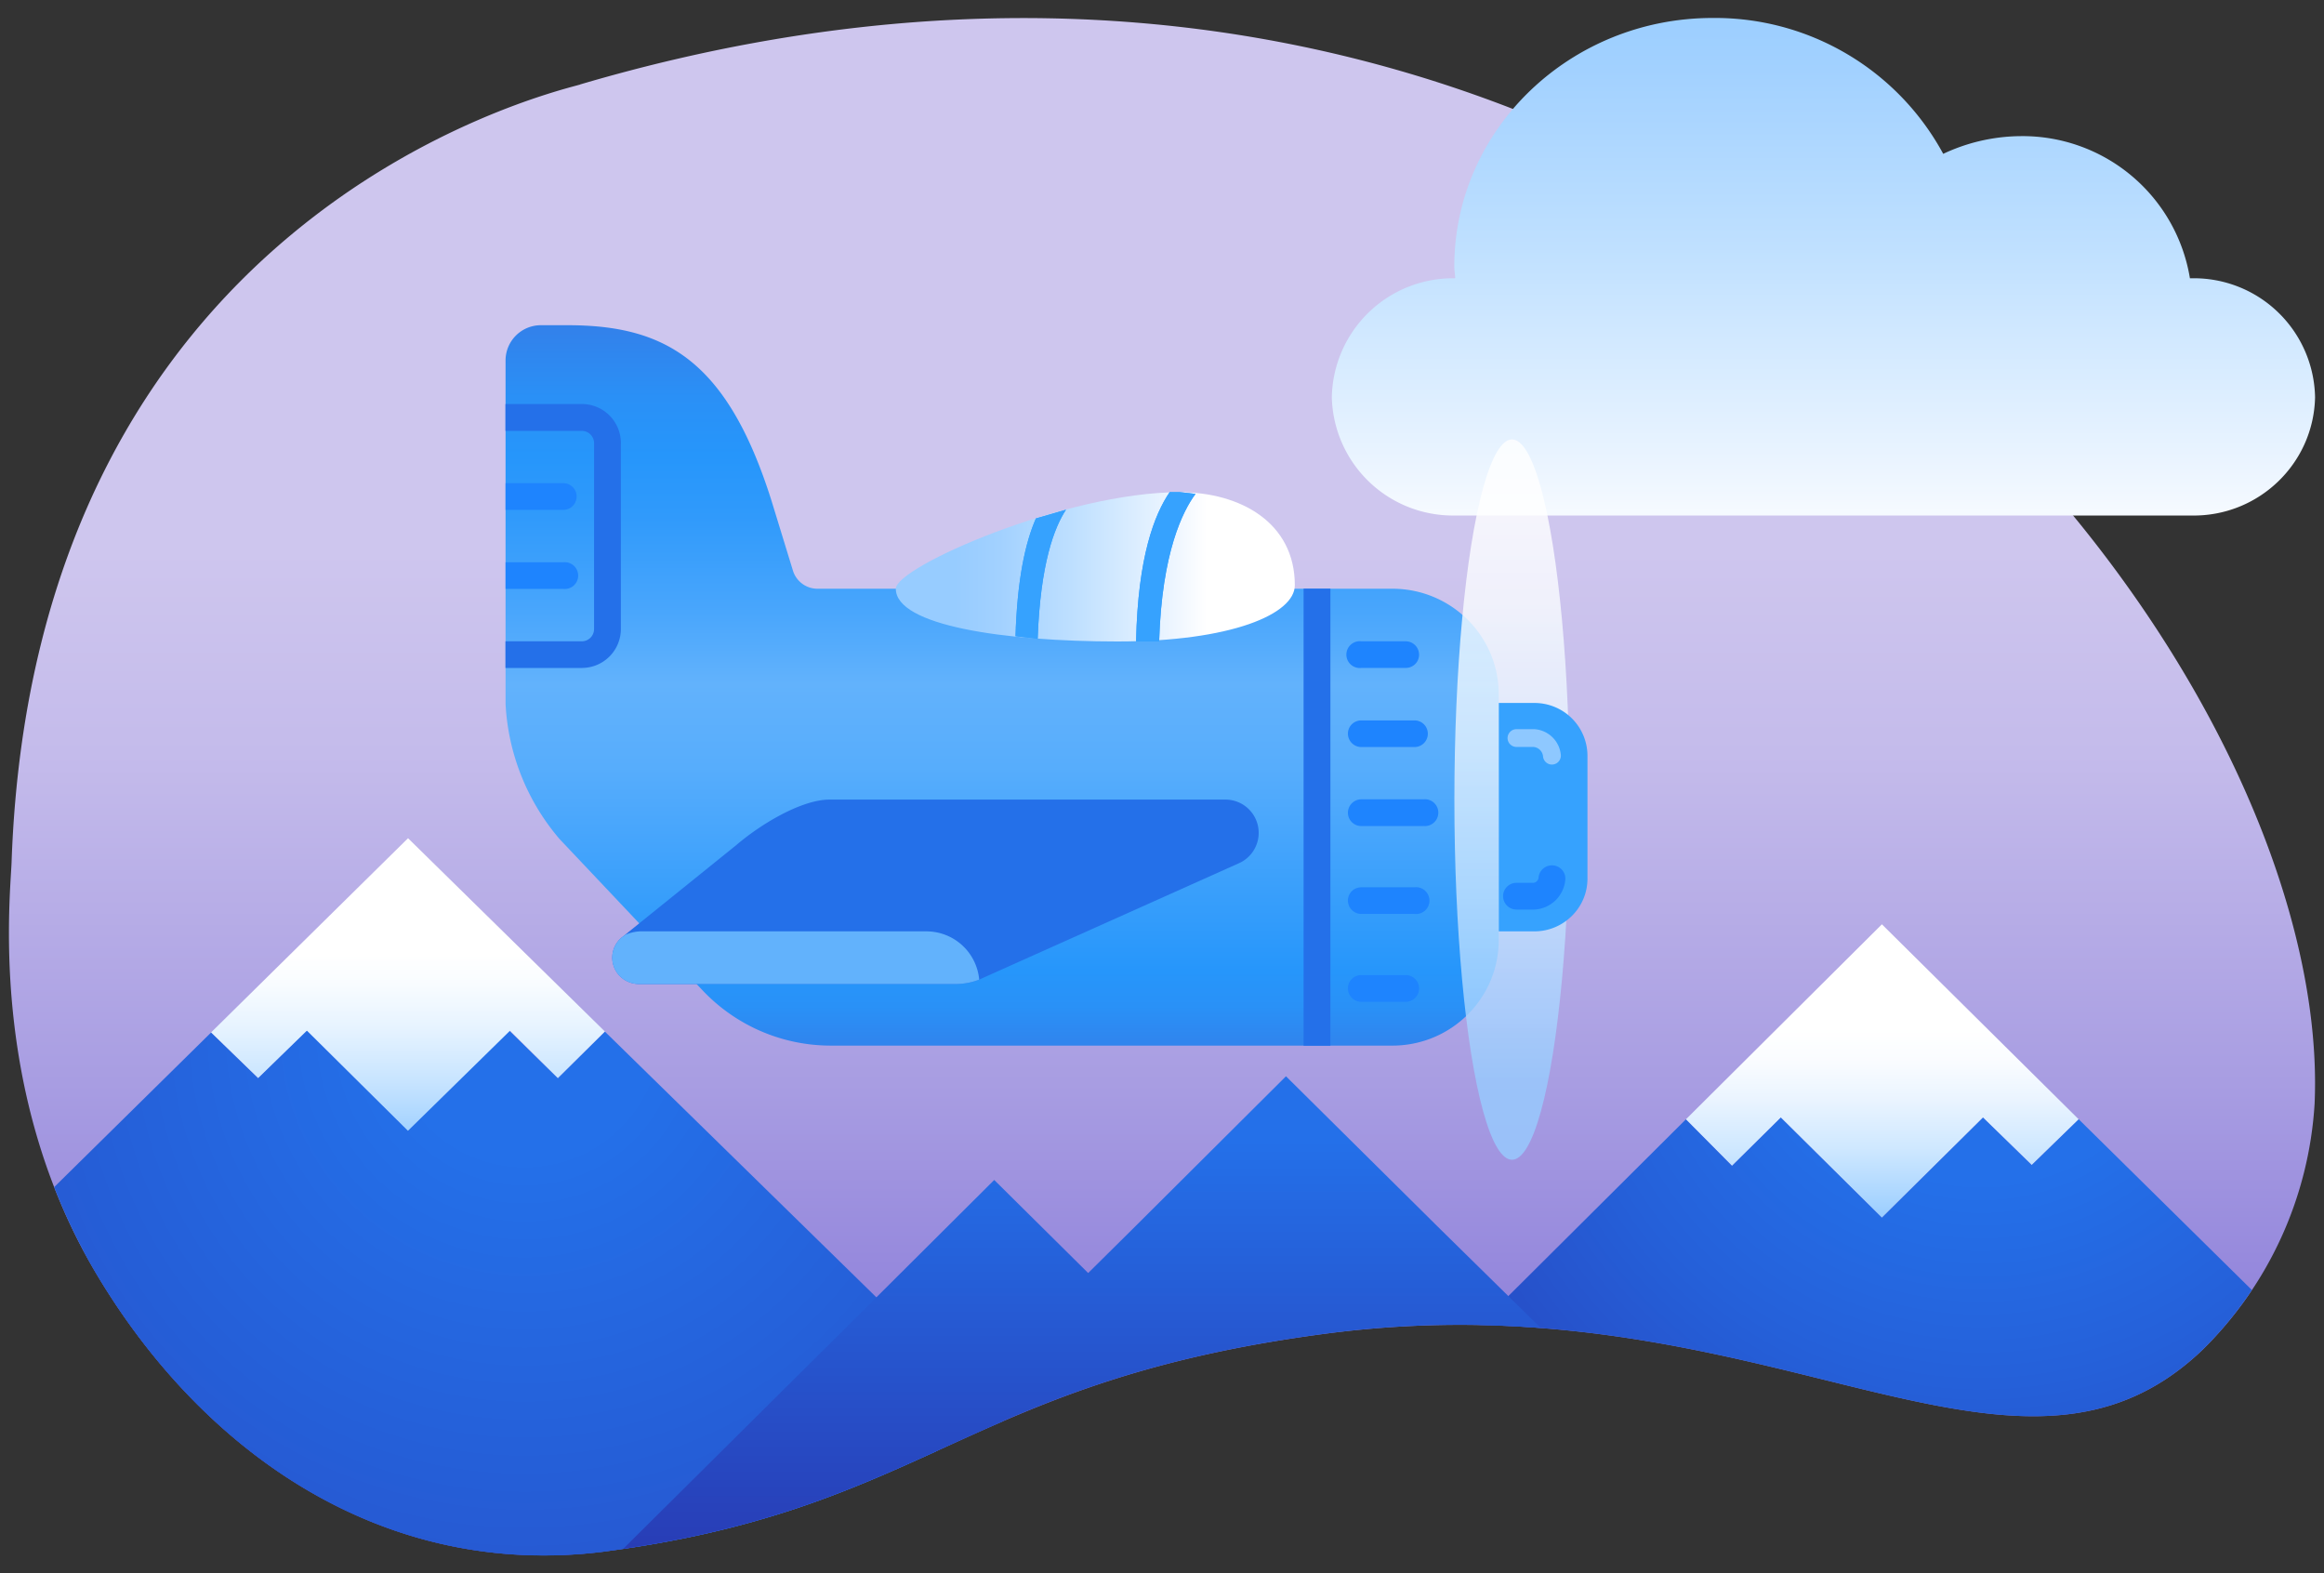
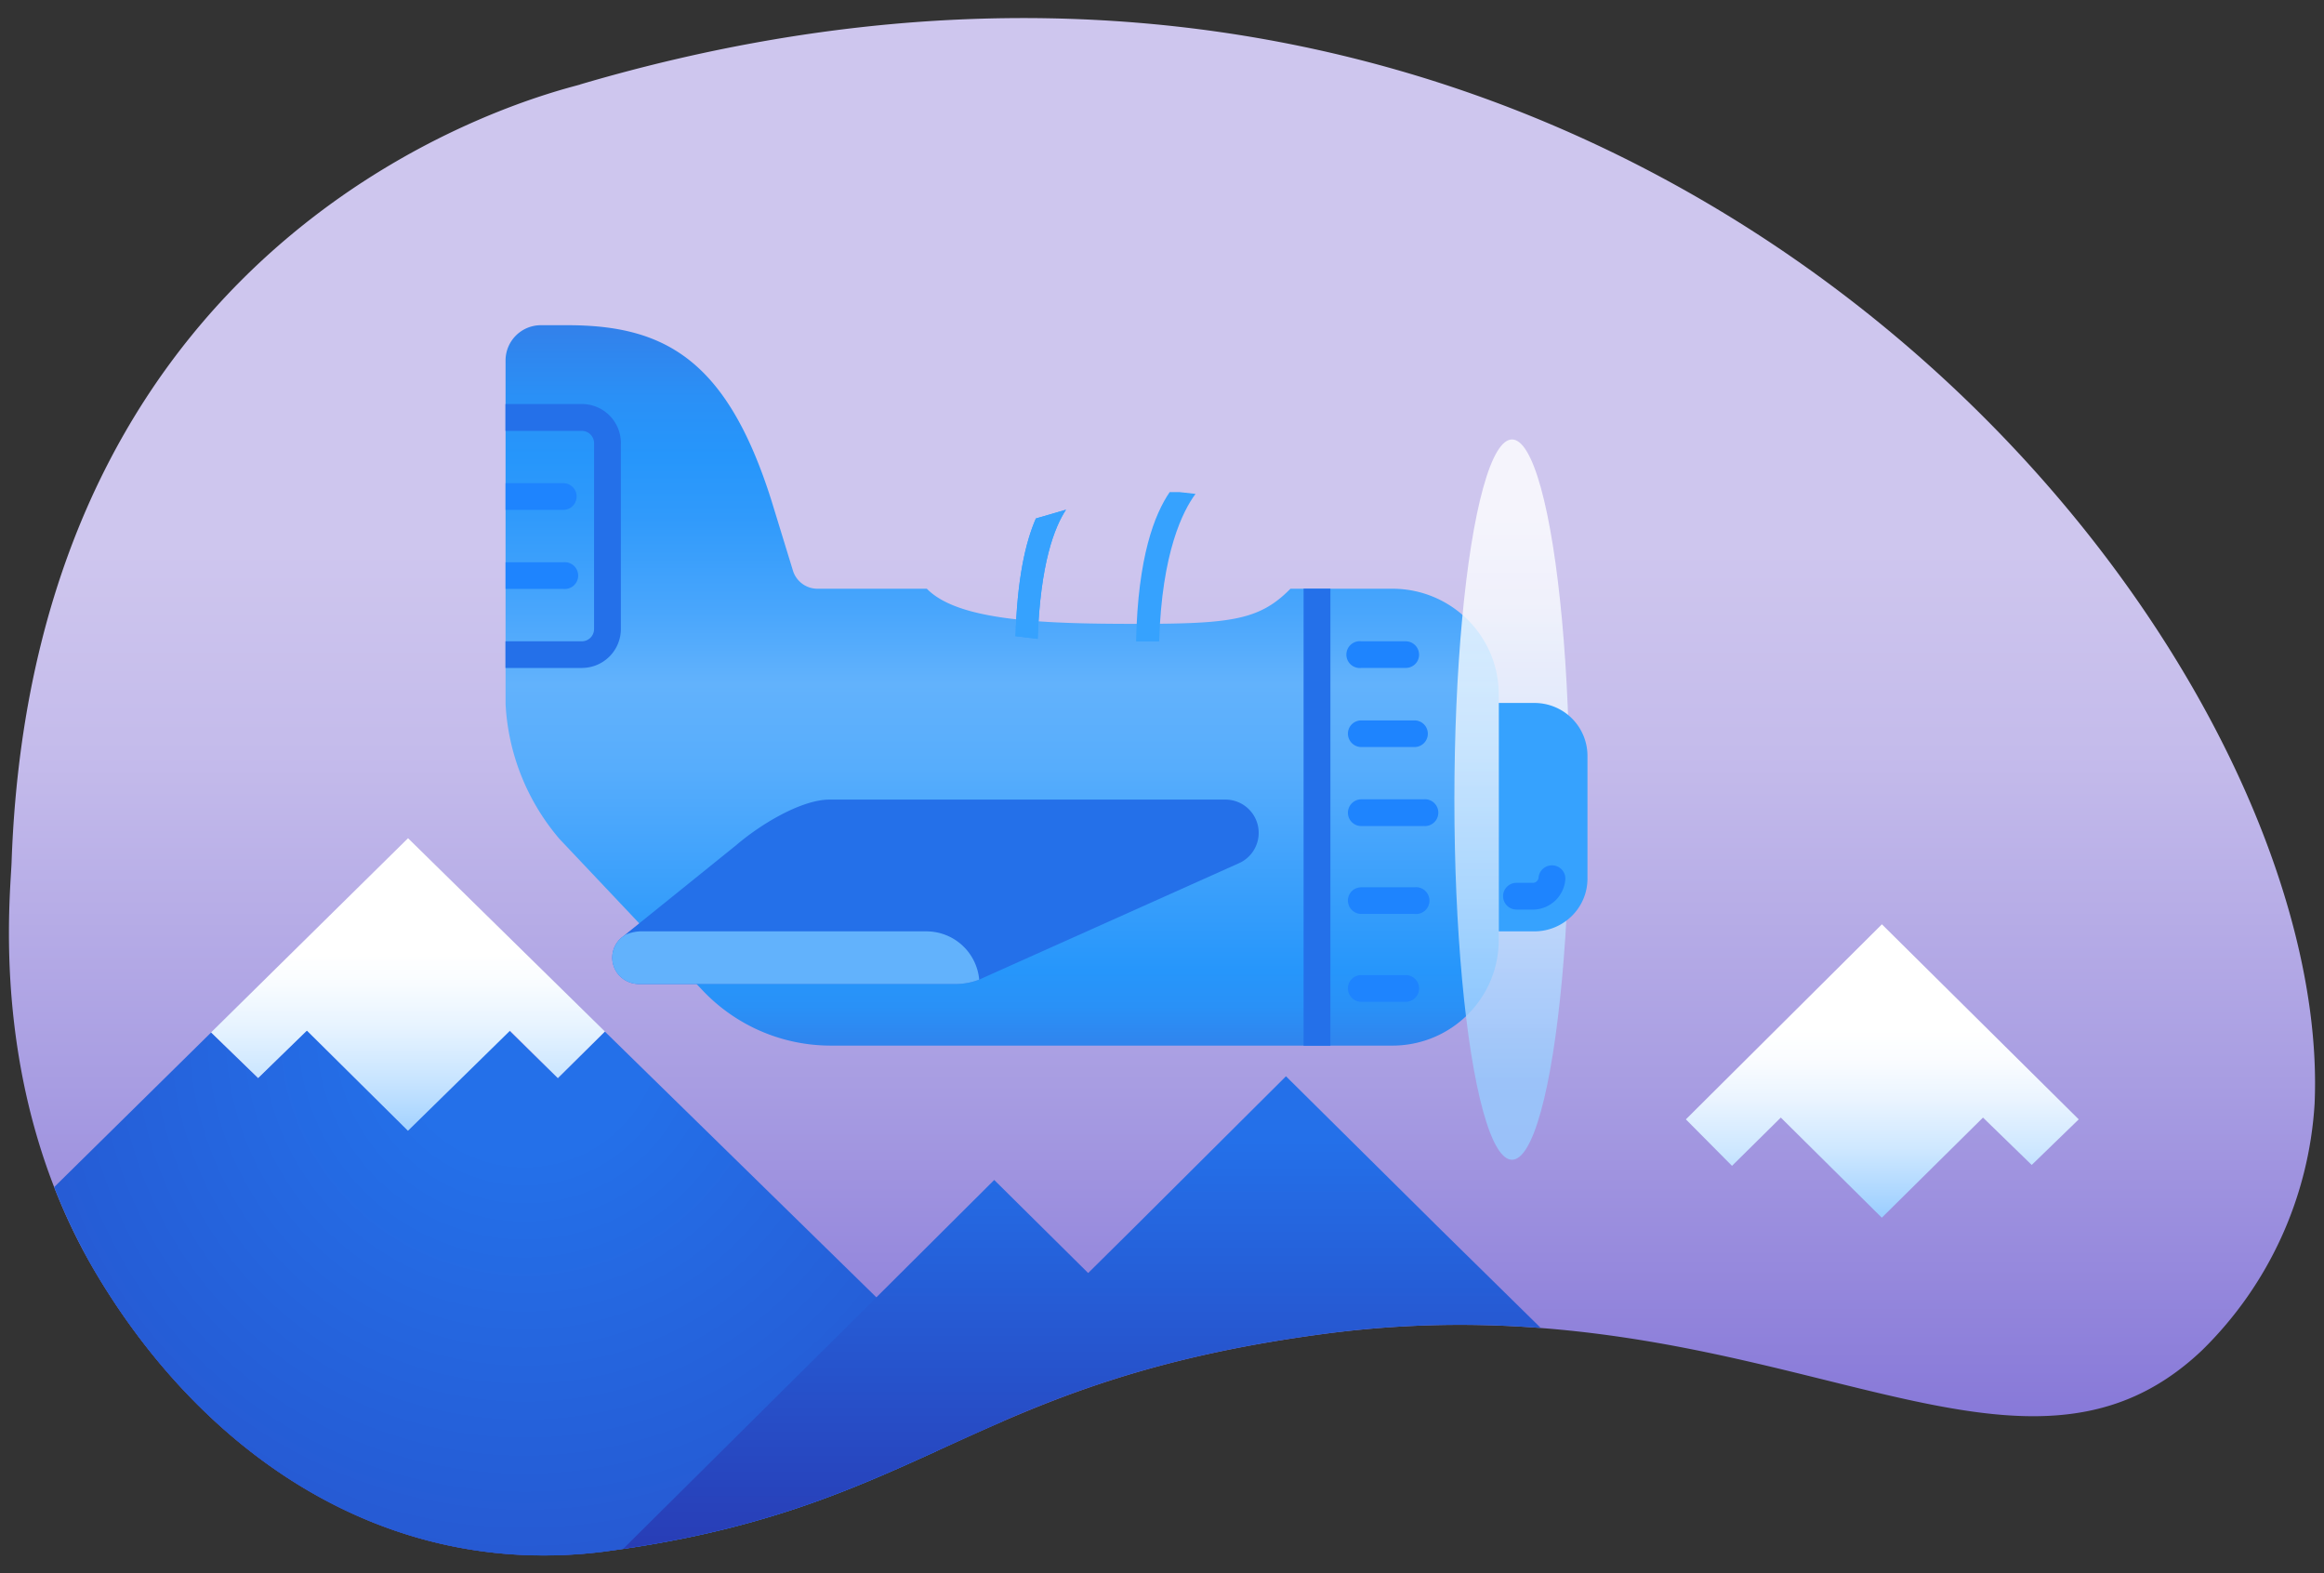
<svg xmlns="http://www.w3.org/2000/svg" baseProfile="basic" viewBox="0 0 260 176">
  <rect x="0" y="0" width="260" height="176" fill="#333333" stroke="none" />
  <linearGradient id="a" x1="130" x2="130" y1="362.97" y2="592.35" gradientTransform="translate(0 -384)" gradientUnits="userSpaceOnUse">
    <stop offset=".36" stop-color="#cec6ee" />
    <stop offset=".46" stop-color="#c4bbeb" />
    <stop offset=".62" stop-color="#a89de2" />
    <stop offset=".84" stop-color="#7c6cd5" />
    <stop offset="1" stop-color="#5845ca" />
  </linearGradient>
  <path fill="url(#a)" d="M64.9 9.46C60.62 10.64 3.87 24.39 1.3 96.33c-.1 3.63-2.68 25.54 9.32 45.89 12 20.34 32.35 34.49 57.05 31.34 36.41-4.81 40.38-19.26 81.45-24.47 48.92-6.09 76 22.11 97.23 1.97a42.17 42.17 0 0 0 12.6-27.61c2.28-52.48-75.6-148.88-194.06-114z" />
  <radialGradient id="b" cx="11.54" cy="595.33" r="110.57" gradientTransform="matrix(.992 0 0 .983 .92 -378.03)" gradientUnits="userSpaceOnUse">
    <stop offset=".37" stop-color="#283db6" />
    <stop offset=".92" stop-color="#2470e9" />
  </radialGradient>
  <path fill="url(#b)" d="M67.67 173.56c17.11-2.26 27.06-6.65 37.06-11.2l-59.08-58.18-36.3 35.75c.4.76.83 1.53 1.27 2.29 12 20.34 32.35 34.49 57.05 31.34" />
  <linearGradient id="c" x1="210.59" x2="210.59" y1="460.39" y2="527.96" gradientTransform="translate(0 -384)" gradientUnits="userSpaceOnUse">
    <stop offset=".57" stop-color="#fff" />
    <stop offset=".63" stop-color="#f9fcff" />
    <stop offset=".69" stop-color="#eaf4ff" />
    <stop offset=".77" stop-color="#cfe8ff" />
    <stop offset=".85" stop-color="#abd6ff" />
    <stop offset=".89" stop-color="#97ccff" />
  </linearGradient>
  <path fill="url(#c)" d="m199.23 125.02 11.3 11.2 11.32-11.2 5.45 5.3 5.26-5.1-22.02-21.82-21.93 21.82 5.16 5.2 5.46-5.4" />
  <radialGradient id="d" cx="222.49" cy="495.87" r="115.62" gradientTransform="matrix(.992 0 0 .983 .92 -378.03)" gradientUnits="userSpaceOnUse">
    <stop offset=".2" stop-color="#2470e9" />
    <stop offset=".4" stop-color="#2560d9" />
    <stop offset=".75" stop-color="#283db6" />
  </radialGradient>
-   <path fill="url(#d)" d="M246.35 151.06a42.4 42.4 0 0 0 5.58-6.75l-19.37-19.1-5.26 5.12-5.45-5.31-11.31 11.2-11.31-11.2-5.46 5.4-5.16-5.2-23.13 23.02c38.83.72 62.13 20.6 80.87 2.82" />
  <radialGradient id="e" cx="58.25" cy="502.14" r="118.82" gradientTransform="matrix(.992 0 0 .983 .92 -378.03)" gradientUnits="userSpaceOnUse">
    <stop offset=".12" stop-color="#2470e9" />
    <stop offset="1" stop-color="#283db6" />
  </radialGradient>
  <path fill="url(#e)" d="M67.67 173.56C89 170.74 99.2 164.62 112.22 159l-44.55-43.6-5.26 5.2-5.45-5.3-11.31 11.2-11.41-11.2-5.36 5.3-5.26-5.1-17.56 17.3a65 65 0 0 0 4.56 9.43c12 20.34 32.35 34.49 57.05 31.34z" />
  <linearGradient id="f" x1="121.06" x2="121.06" y1="501.09" y2="562.66" gradientTransform="translate(0 -384)" gradientUnits="userSpaceOnUse">
    <stop offset=".17" stop-color="#2470e9" />
    <stop offset=".91" stop-color="#283db6" />
  </linearGradient>
  <path fill="url(#f)" d="m172.38 148.56-11.25-11.06-17.26-17.1-17.17 17.1-4.96 4.91L111.23 132l-17.17 17.1-24.33 24.16c34.5-5.08 39.12-19.06 79.4-24.17a115.4 115.4 0 0 1 23.25-.53" />
  <linearGradient id="g" x1="45.65" x2="45.65" y1="512.18" y2="474.69" gradientTransform="translate(0 -384)" gradientUnits="userSpaceOnUse">
    <stop offset="0" stop-color="#97ccff" />
    <stop offset=".02" stop-color="#9dcfff" />
    <stop offset=".19" stop-color="#c7e4ff" />
    <stop offset=".35" stop-color="#e6f3ff" />
    <stop offset=".48" stop-color="#f8fcff" />
    <stop offset=".57" stop-color="#fff" />
  </linearGradient>
  <path fill="url(#g)" d="m34.34 115.3 11.3 11.2 11.42-11.2 5.35 5.3 5.26-5.21-22.02-21.62-22.03 21.72 5.26 5.1 5.46-5.3z" />
  <linearGradient id="h" x1="204" x2="204" y1="364.62" y2="469.15" gradientTransform="translate(0 -384)" gradientUnits="userSpaceOnUse">
    <stop offset=".15" stop-color="#97ccff" />
    <stop offset=".26" stop-color="#a2d1ff" />
    <stop offset=".45" stop-color="#bfe0ff" />
    <stop offset=".7" stop-color="#eef6ff" />
    <stop offset=".78" stop-color="#fff" />
  </linearGradient>
-   <path fill="url(#h)" d="M245.2 31.13h-.2a18.97 18.97 0 0 0-19-15.9 20.6 20.6 0 0 0-8.6 1.98 29.03 29.03 0 0 0-25.8-15.2c-15.9 0-28.9 12.42-28.9 27.83 0 .4.1.9.1 1.29h-.1A13.56 13.56 0 0 0 149 44.45a13.56 13.56 0 0 0 13.7 13.22h82.5c7.47.12 13.64-5.79 13.8-13.22a13.56 13.56 0 0 0-13.8-13.32" />
  <linearGradient id="i" x1="112.12" x2="112.12" y1="532.65" y2="399.01" gradientTransform="translate(0 -384)" gradientUnits="userSpaceOnUse">
    <stop offset=".16" stop-color="#4e51c5" />
    <stop offset=".19" stop-color="#4167d7" />
    <stop offset=".23" stop-color="#3281eb" />
    <stop offset=".27" stop-color="#2991f7" />
    <stop offset=".3" stop-color="#2696fb" />
    <stop offset=".47" stop-color="#57adfc" />
    <stop offset=".54" stop-color="#62b2fc" />
    <stop offset=".6" stop-color="#49a6fc" />
    <stop offset=".68" stop-color="#309afb" />
    <stop offset=".73" stop-color="#2696fb" />
    <stop offset=".78" stop-color="#2a90f6" />
    <stop offset=".85" stop-color="#347ee8" />
    <stop offset=".93" stop-color="#4560d1" />
    <stop offset=".97" stop-color="#4e51c5" />
  </linearGradient>
  <path fill="url(#i)" d="M155.77 65.86h-11.4c-3.48 3.54-6.66 3.93-17.37 3.93s-19.84-.39-23.31-3.93h-12.2a2.87 2.87 0 0 1-2.79-2.06l-2.38-7.76C81.36 40.3 74.42 36.38 63.5 36.38h-2.97a3.95 3.95 0 0 0-3.97 3.93v38.43a25.22 25.22 0 0 0 6.05 15.13l15.88 16.8a19.73 19.73 0 0 0 14.48 6.3h62.8c6.58 0 11.9-5.29 11.9-11.8V77.65c0-6.5-5.32-11.79-11.9-11.79" />
  <path fill="#2470E9" d="M145.84 65.85h3v51.13h-3z" />
  <path fill="#1E84FE" d="M157.26 74.72h-4.96a1.5 1.5 0 1 1 0-2.98h4.96c.83 0 1.5.67 1.5 1.5s-.67 1.48-1.5 1.48m1 8.85h-5.96a1.5 1.5 0 0 1-1.5-1.5c0-.82.67-1.48 1.5-1.48h5.95a1.49 1.49 0 1 1 0 2.98zm0 18.67h-5.96c-.83 0-1.5-.67-1.5-1.5s.67-1.48 1.5-1.48h5.95a1.5 1.5 0 1 1 0 2.98zm.98-9.83h-6.94c-.83 0-1.5-.67-1.5-1.49s.67-1.5 1.5-1.5h6.94a1.5 1.5 0 1 1 0 2.98zm-1.98 19.66h-4.96c-.83 0-1.5-.67-1.5-1.5s.67-1.49 1.5-1.49h4.96c.83 0 1.5.67 1.5 1.5s-.67 1.49-1.5 1.49" />
  <path fill="#2470E9" d="M65.1 74.73h-8.55v-2.99h8.58a1.37 1.37 0 0 0 1.33-1.4V49.5a1.38 1.38 0 0 0-1.42-1.3h-8.49v-3h8.43a4.36 4.36 0 0 1 4.48 4.5v20.58a4.36 4.36 0 0 1-4.38 4.44z" />
  <path fill="#1E84FE" d="M63 54.05h-6.44v2.99h6.45c.83 0 1.5-.67 1.5-1.5s-.67-1.49-1.5-1.49zm0 8.85h-6.44v2.98h6.45a1.5 1.5 0 1 0 0-2.98z" />
  <linearGradient id="j" x1="169.16" x2="169.16" y1="504.89" y2="440.31" gradientTransform="translate(0 -384)" gradientUnits="userSpaceOnUse">
    <stop offset="0" stop-color="#97ccff" />
    <stop offset=".04" stop-color="#9dcfff" />
    <stop offset=".33" stop-color="#c7e4ff" />
    <stop offset=".6" stop-color="#e6f3ff" />
    <stop offset=".82" stop-color="#f8fcff" />
    <stop offset=".98" stop-color="#fff" />
  </linearGradient>
  <ellipse cx="169.16" cy="89.45" fill="url(#j)" opacity=".8" rx="6.45" ry="40.29" />
  <path fill="#36A2FE" d="M167.68 78.64h3.97a5.92 5.92 0 0 1 5.95 5.9v13.75c0 3.26-2.67 5.9-5.95 5.9h-3.97V78.64" />
-   <path fill="#8EC8FF" d="M173.63 85.53a1 1 0 0 1-1-.91 1.17 1.17 0 0 0-1.07-1.06h-1.9a1 1 0 0 1-1-1 1 1 0 0 1 1-.99h1.99a3.18 3.18 0 0 1 2.97 2.88 1 1 0 0 1-1 1.08z" />
  <path fill="#1E84FE" d="M171.65 101.75h-1.99c-.83 0-1.5-.67-1.5-1.5s.67-1.49 1.5-1.49h1.9a.65.65 0 0 0 .57-.6 1.5 1.5 0 0 1 1.63-1.35c.82.07 1.44.79 1.36 1.61a3.66 3.66 0 0 1-3.47 3.33" />
  <path fill="#2470E9" d="M71.44 110.08h35.62a7.4 7.4 0 0 0 2.48-.49l29.17-13.07a3.72 3.72 0 0 0-1.5-7.07H92.78c-2.97 0-7.44 2.55-10.42 5.1l-12.8 10.32a2.93 2.93 0 0 0-.36 4.16 3 3 0 0 0 2.25 1.05z" />
  <path fill="#62B2FC" d="M109.54 109.5a5.93 5.93 0 0 0-5.95-5.31H71.94a4.5 4.5 0 0 0-1.99.39l-.4.3a2.93 2.93 0 0 0-.36 4.15 3 3 0 0 0 2.25 1.05h35.62a7.4 7.4 0 0 0 2.48-.49v-.1z" />
  <linearGradient id="k" x1="100.21" x2="144.86" y1="447.41" y2="447.41" gradientTransform="translate(0 -384)" gradientUnits="userSpaceOnUse">
    <stop offset=".15" stop-color="#97ccff" />
    <stop offset=".26" stop-color="#a2d1ff" />
    <stop offset=".45" stop-color="#bfe0ff" />
    <stop offset=".7" stop-color="#eef6ff" />
    <stop offset=".78" stop-color="#fff" />
  </linearGradient>
-   <path fill="url(#k)" d="M144.86 65.47c0 3.24-7.15 6.29-19.84 6.29s-24.8-1.77-24.8-5.9c0-2.45 19.04-10.8 31.74-10.8 6.85 0 12.9 3.43 12.9 10.4z" />
-   <path fill="#36A2FE" d="M131.96 55.05h-1.1c-1.68 2.46-3.56 7.18-3.76 16.7h2.58c.3-10.01 2.68-14.63 4.07-16.5l-1.79-.2" />
  <path fill="#36A2FE" d="M131.96 55.05h-1.1c-1.68 2.46-3.56 7.18-3.76 16.7h2.58c.3-10.01 2.68-14.63 4.07-16.5l-1.79-.2M115.89 58c-1.2 2.75-2.09 6.88-2.28 13.17l2.48.3c.3-8.46 1.88-12.49 3.17-14.45l-3.37.98" />
  <path fill="#36A2FE" d="M115.89 58c-1.2 2.75-2.09 6.88-2.28 13.17l2.48.3c.3-8.46 1.88-12.49 3.17-14.45l-3.37.98" />
</svg>